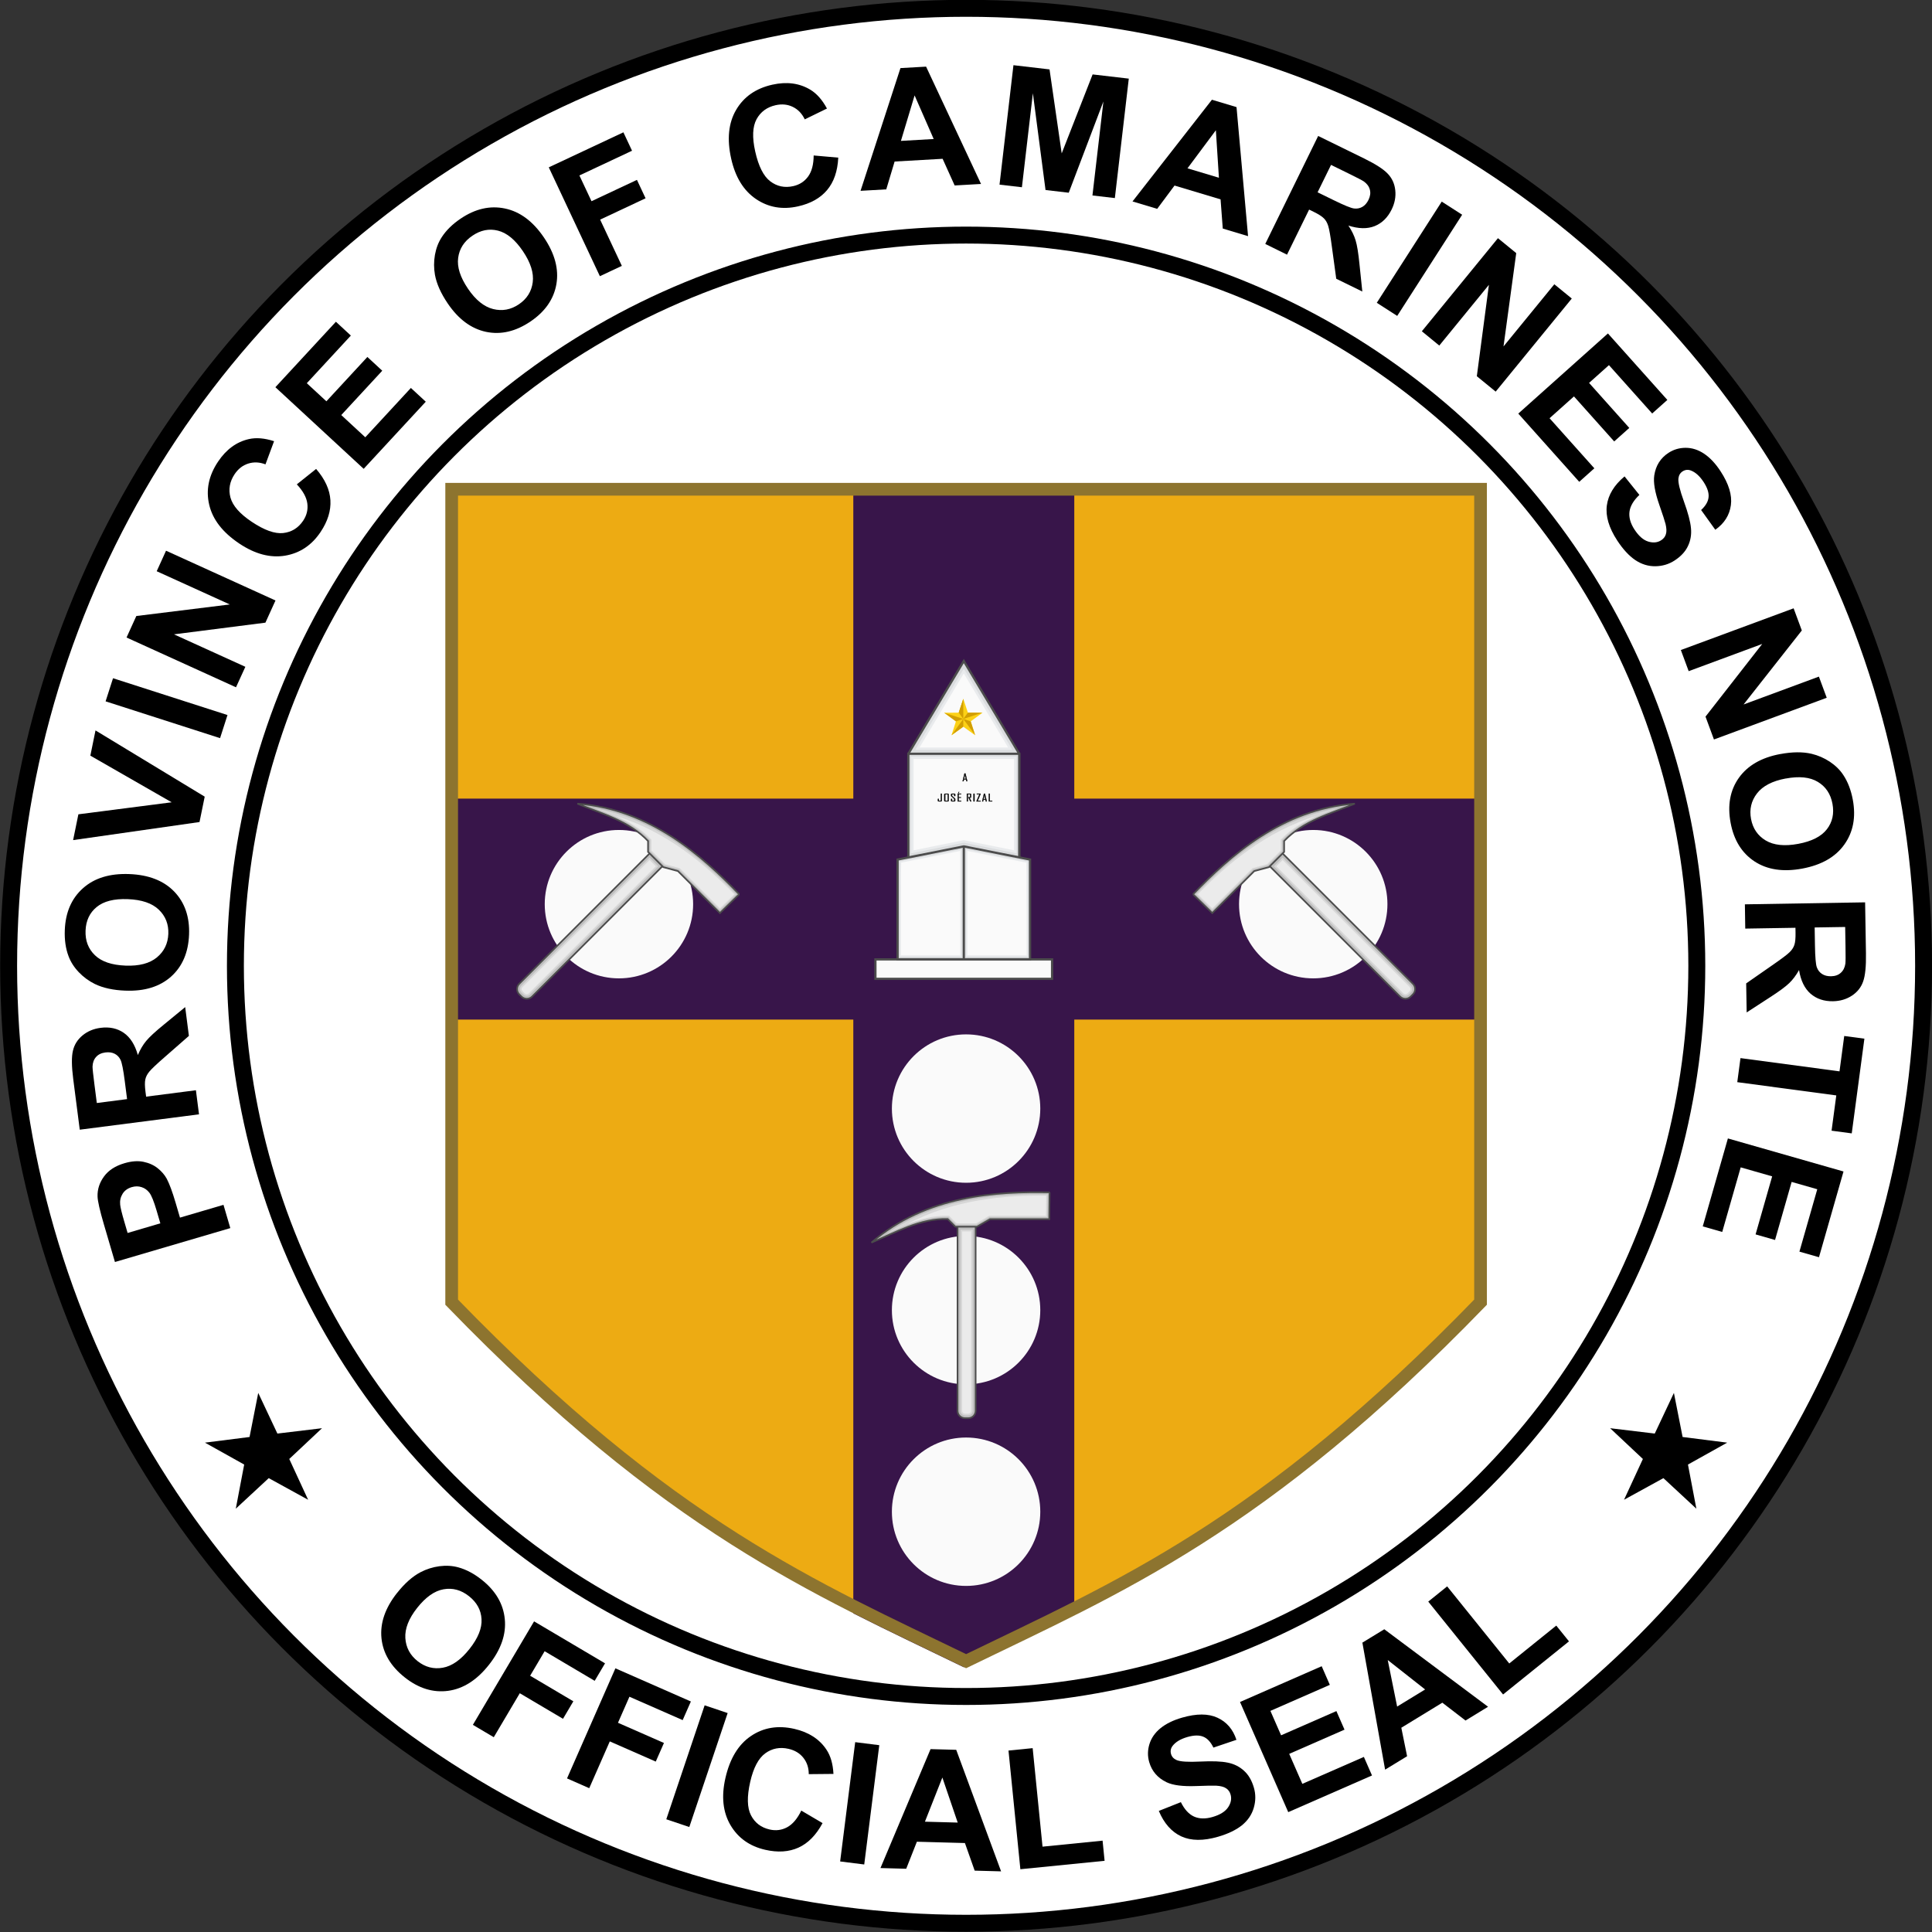
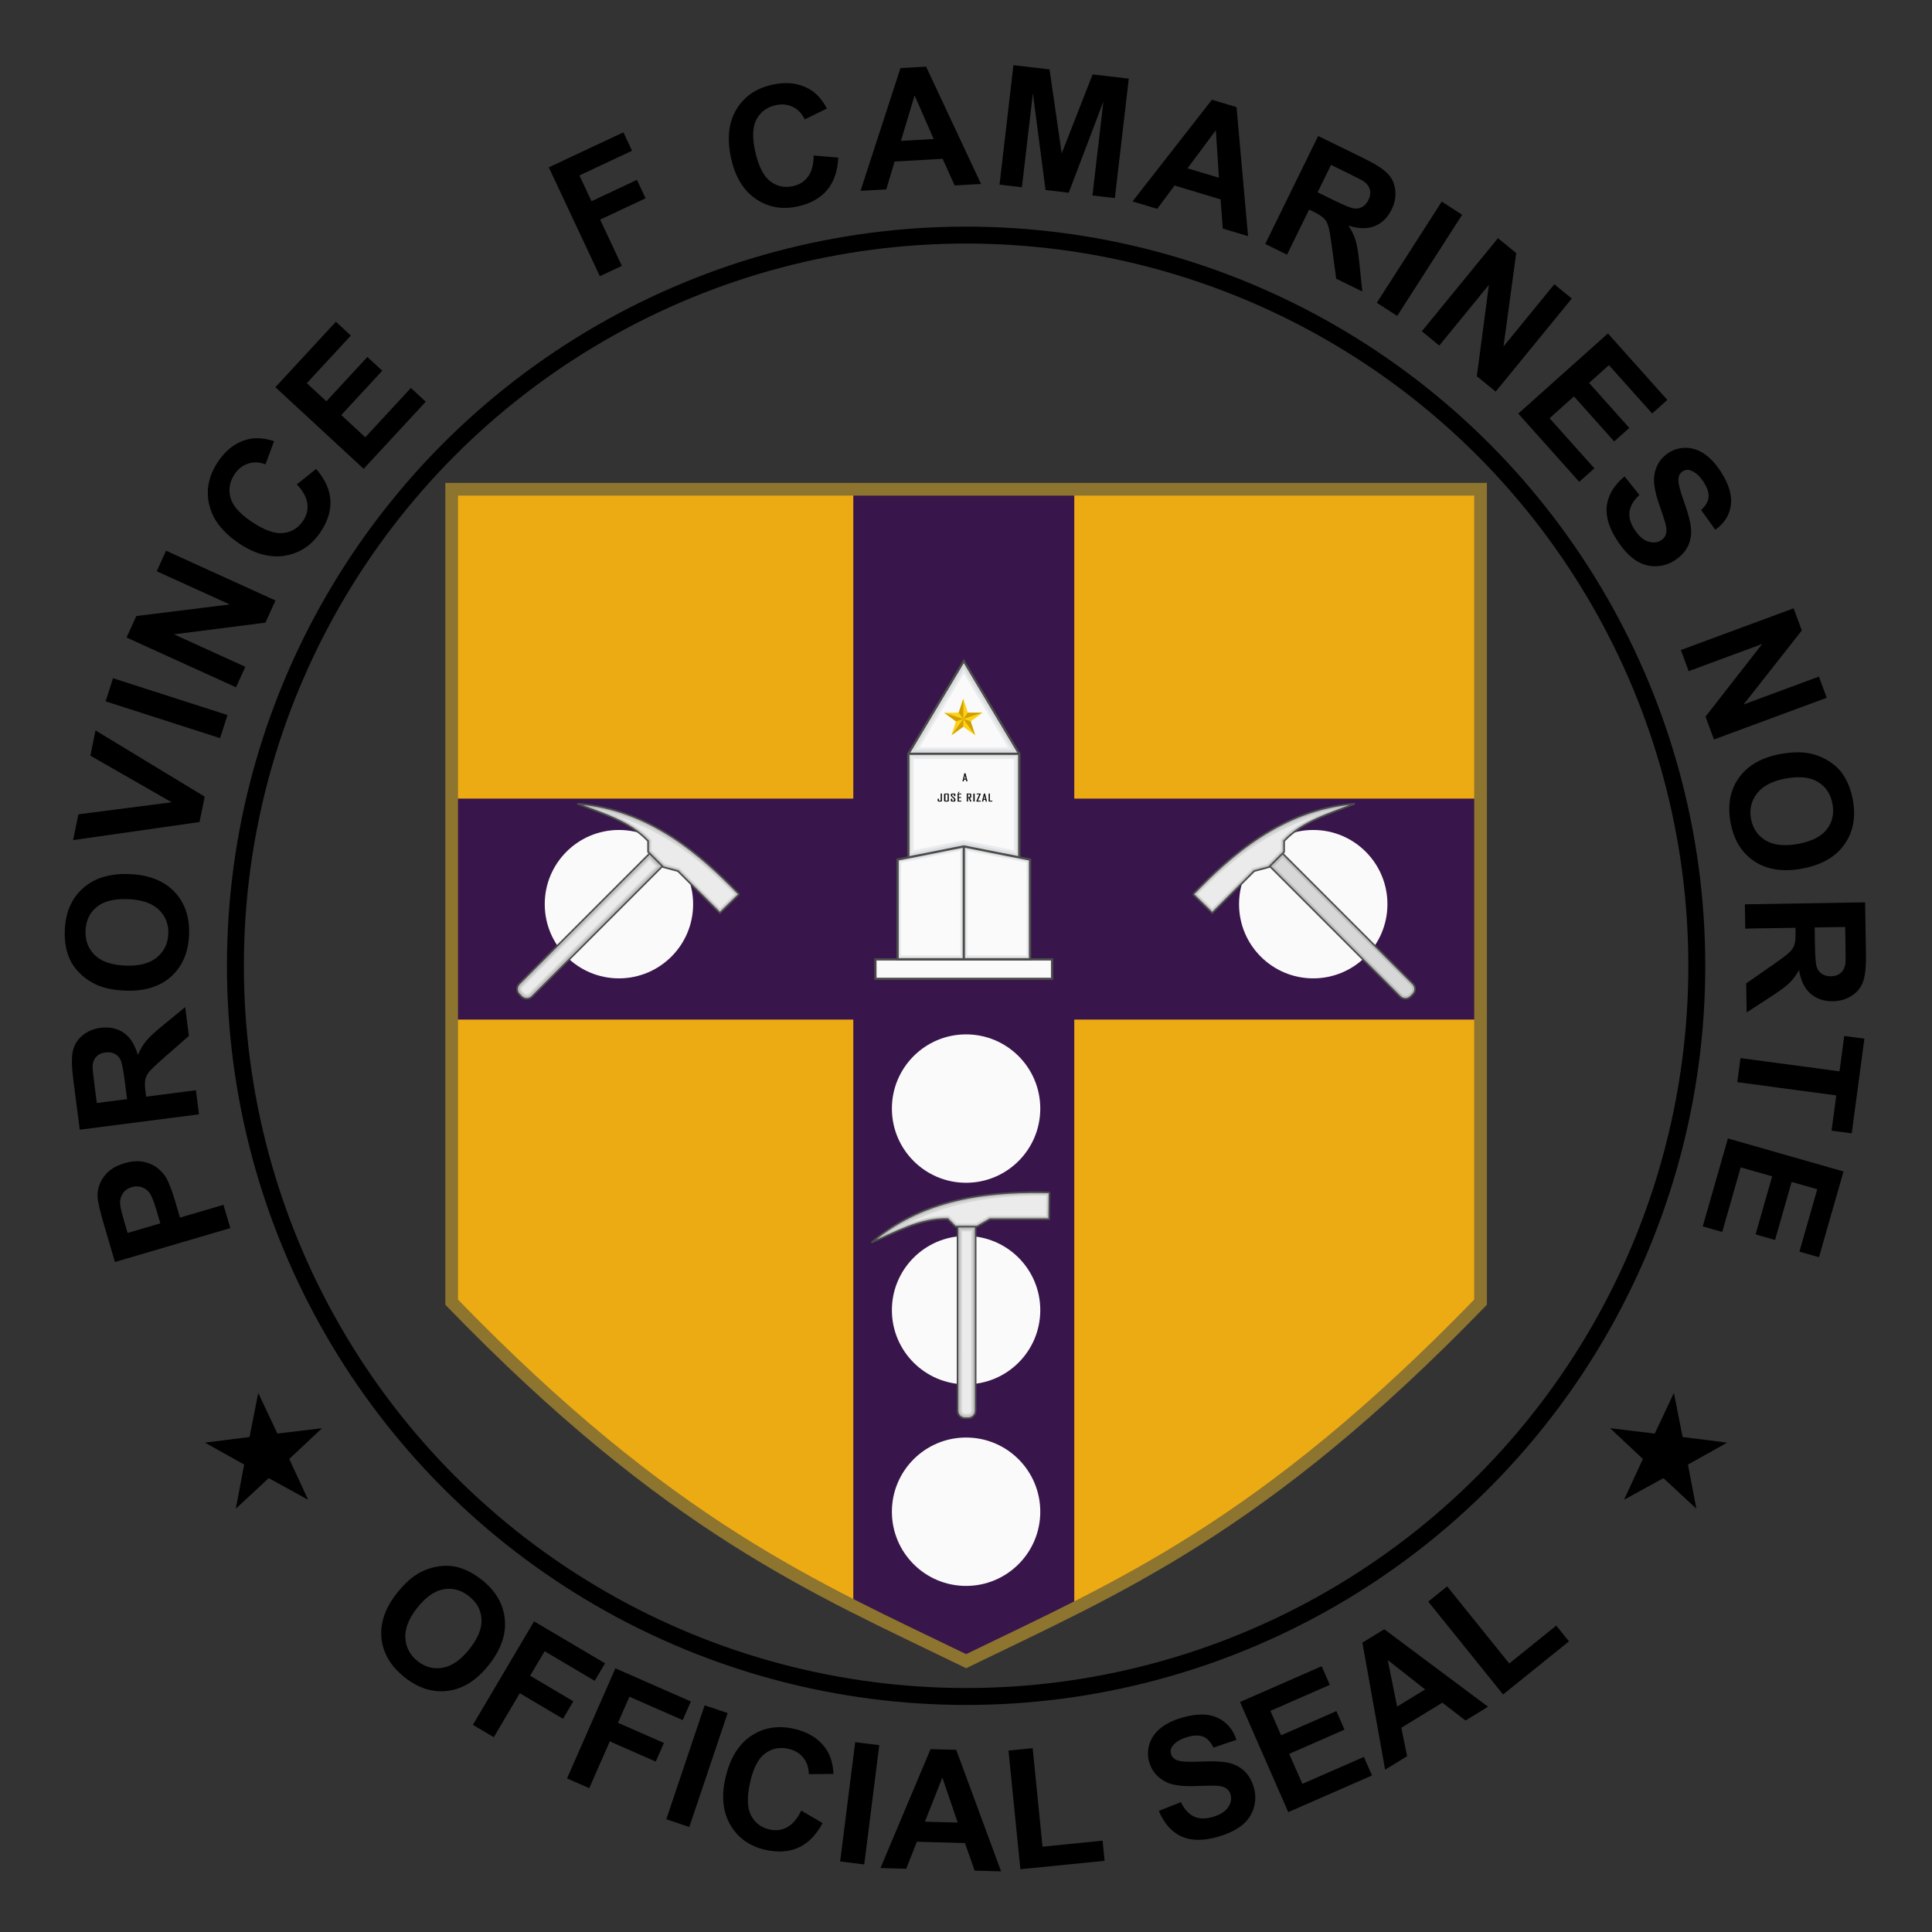
<svg xmlns="http://www.w3.org/2000/svg" xmlns:ns1="http://www.inkscape.org/namespaces/inkscape" xmlns:ns2="http://sodipodi.sourceforge.net/DTD/sodipodi-0.dtd" width="324mm" height="324mm" viewBox="0 0 324 324" version="1.1" id="svg8" ns1:version="0.92.2 (5c3e80d, 2017-08-06)" ns2:docname="CamNor Seal.svg">
  <rect x="0" y="0" width="324" height="324" fill="#333333" stroke="none" />
  <defs id="defs2">
    <circle r="37.174" cy="69.643" cx="150.553" id="circle5760-6" style="fill:none;fill-opacity:1;stroke:#000000;stroke-width:0.15;stroke-miterlimit:4;stroke-dasharray:none;stroke-opacity:1" transform="rotate(90)" />
  </defs>
  <ns2:namedview id="base" pagecolor="#ffffff" bordercolor="#666666" borderopacity="1.0" ns1:pageopacity="0.0" ns1:pageshadow="2" ns1:zoom="0.5" ns1:cx="732.83572" ns1:cy="415.04912" ns1:document-units="mm" ns1:current-layer="layer1" showgrid="false" showguides="true" ns1:guide-bbox="true" ns1:snap-global="false" fit-margin-top="0" fit-margin-left="0" fit-margin-right="0" fit-margin-bottom="0" ns1:window-width="1920" ns1:window-height="1017" ns1:window-x="-8" ns1:window-y="-8" ns1:window-maximized="1">
    <ns2:guide position="282.86,127.68" orientation="1,0" id="guide3719" ns1:locked="false" />
    <ns2:guide position="124.798,154.091" orientation="1,0" id="guide5482" ns1:locked="false" />
    <ns2:guide position="310.344,96.062" orientation="0,1" id="guide5570" ns1:locked="false" />
  </ns2:namedview>
  <g ns1:label="Layer 1" ns1:groupmode="layer" id="layer1" transform="translate(352.503,80.295)">
    <g id="g6113" transform="matrix(3.549,0,0,3.549,56.678,-452.643)">
-       <circle style="fill:#ffffff;fill-opacity:1;stroke:#000000;stroke-width:0.8;stroke-miterlimit:4;stroke-dasharray:none;stroke-opacity:1" id="circle5758" cx="-69.643" cy="150.553" r="45.244" />
      <circle r="34.528" cy="150.553" cx="-69.643" id="path5756" style="fill:none;fill-opacity:1;stroke:#000000;stroke-width:0.8;stroke-miterlimit:4;stroke-dasharray:none;stroke-opacity:1" />
      <g id="g5752">
        <path ns2:nodetypes="cccccc" ns1:connector-curvature="0" id="path3712" d="m -45.334,128.035 v 38.413 c -10.331,10.669 -17.178,13.497 -24.309,16.964 -7.131,-3.467 -13.977,-6.296 -24.309,-16.964 v -38.413 z" style="fill:#edab13;fill-opacity:1;stroke:none;stroke-width:0.41px;stroke-linecap:butt;stroke-linejoin:miter;stroke-opacity:1" />
        <path style="fill:#38154a;fill-opacity:1;stroke:none;stroke-width:1.548px;stroke-linecap:butt;stroke-linejoin:miter;stroke-opacity:1" d="m -282.918,483.912 v 54.404 h -72.176 v 39.402 h 72.176 v 105.883 c 6.639,3.366 13.139,6.419 19.699,9.609 6.562,-3.191 13.063,-6.244 19.703,-9.611 V 577.719 h 72.174 v -39.402 h -72.174 v -54.404 z" id="path3721" transform="scale(0.265)" ns1:connector-curvature="0" ns2:nodetypes="cccccccccccccc" />
        <g id="g5544" transform="matrix(0.284,0,0,0.284,-5.084,110.702)">
          <path style="fill:#fafafa;fill-opacity:1;stroke:#4c4c4c;stroke-width:0.372;stroke-miterlimit:4;stroke-dasharray:none;stroke-opacity:1" d="m -242.409,139.257 h 29.391 v 3.234 h -29.391 z" id="rect4590" ns1:connector-curvature="0" ns2:nodetypes="ccccc" />
          <g id="g4687">
            <path ns2:nodetypes="cccccc" ns1:connector-curvature="0" id="path4691" d="m -236.93,105.043 9.225,-15.429 9.225,15.429 v 29.854 h -18.451 z" style="fill:#dadcde;fill-opacity:1;stroke:#4c4c4c;stroke-width:0.372;stroke-miterlimit:4;stroke-dasharray:none;stroke-opacity:1" />
            <path style="fill:#dadcde;fill-opacity:1;stroke:#4c4c4c;stroke-width:0.372;stroke-miterlimit:4;stroke-dasharray:none;stroke-opacity:1" d="m -236.93,105.043 h 18.451 v 29.854 h -18.451 z" id="rect4645" ns1:connector-curvature="0" />
            <path ns2:nodetypes="cccccc" ns1:connector-curvature="0" style="color:#000000;font-style:normal;font-variant:normal;font-weight:normal;font-stretch:normal;font-size:medium;line-height:normal;font-family:sans-serif;font-variant-ligatures:normal;font-variant-position:normal;font-variant-caps:normal;font-variant-numeric:normal;font-variant-alternates:normal;font-feature-settings:normal;text-indent:0;text-align:start;text-decoration:none;text-decoration-line:none;text-decoration-style:solid;text-decoration-color:#000000;letter-spacing:normal;word-spacing:normal;text-transform:none;writing-mode:lr-tb;direction:ltr;text-orientation:mixed;dominant-baseline:auto;baseline-shift:baseline;text-anchor:start;white-space:normal;shape-padding:0;clip-rule:nonzero;display:inline;overflow:visible;visibility:visible;opacity:1;isolation:auto;mix-blend-mode:normal;color-interpolation:sRGB;color-interpolation-filters:linearRGB;solid-color:#000000;solid-opacity:1;vector-effect:none;fill:#e9ebed;fill-opacity:1;fill-rule:nonzero;stroke:none;stroke-width:0.9;stroke-linecap:butt;stroke-linejoin:miter;stroke-miterlimit:4;stroke-dasharray:none;stroke-dashoffset:0;stroke-opacity:1;color-rendering:auto;image-rendering:auto;shape-rendering:auto;text-rendering:auto;enable-background:accumulate" d="m -236.48,105.494 h 17.551 v 16.124 l -8.775,-1.787 -8.775,1.787 z" id="rect4647" />
            <path ns2:nodetypes="cccccc" ns1:connector-curvature="0" style="color:#000000;font-style:normal;font-variant:normal;font-weight:normal;font-stretch:normal;font-size:medium;line-height:normal;font-family:sans-serif;font-variant-ligatures:normal;font-variant-position:normal;font-variant-caps:normal;font-variant-numeric:normal;font-variant-alternates:normal;font-feature-settings:normal;text-indent:0;text-align:start;text-decoration:none;text-decoration-line:none;text-decoration-style:solid;text-decoration-color:#000000;letter-spacing:normal;word-spacing:normal;text-transform:none;writing-mode:lr-tb;direction:ltr;text-orientation:mixed;dominant-baseline:auto;baseline-shift:baseline;text-anchor:start;white-space:normal;shape-padding:0;clip-rule:nonzero;display:inline;overflow:visible;visibility:visible;opacity:1;isolation:auto;mix-blend-mode:normal;color-interpolation:sRGB;color-interpolation-filters:linearRGB;solid-color:#000000;solid-opacity:1;vector-effect:none;fill:#fafafa;fill-opacity:1;fill-rule:nonzero;stroke:none;stroke-width:0.82;stroke-linecap:butt;stroke-linejoin:miter;stroke-miterlimit:4;stroke-dasharray:none;stroke-dashoffset:0;stroke-opacity:1;color-rendering:auto;image-rendering:auto;shape-rendering:auto;text-rendering:auto;enable-background:accumulate" d="m -236.07,105.904 h 16.73 v 15.2 l -8.365,-1.685 -8.365,1.685 z" id="path4661" />
          </g>
          <g id="g4643">
            <g id="g4602" transform="translate(0,-3.071)">
              <path ns2:nodetypes="ccccccc" ns1:connector-curvature="0" id="path4592" d="M -238.721,125.718 V 142.313 h 11.02 11.02 v -16.595 l -11.02,-2.191 z" style="fill:#dadcde;fill-opacity:1;stroke:#4c4c4c;stroke-width:0.372;stroke-linecap:butt;stroke-linejoin:miter;stroke-miterlimit:4;stroke-dasharray:none;stroke-opacity:1" />
              <path ns1:connector-curvature="0" id="path4598" d="m -227.702,123.527 v 18.881" style="fill:none;stroke:#4c4c4c;stroke-width:0.372;stroke-linecap:butt;stroke-linejoin:miter;stroke-miterlimit:4;stroke-dasharray:none;stroke-opacity:1" />
            </g>
            <g id="g4626">
              <path id="path4604" d="m -228.09,120.915 v 8.938 8.979 h -5.142 -5.142 v -7.929 c 0,-2.222 0.006,-4.241 0.017,-5.705 0.005,-0.732 0.011,-1.325 0.018,-1.734 0.003,-0.205 0.007,-0.363 0.01,-0.47 6.5e-4,-0.019 0.001,-0.027 0.002,-0.043 0.004,-7.9e-4 0.006,-0.001 0.01,-0.002 0.077,-0.015 0.188,-0.036 0.327,-0.063 0.279,-0.054 0.674,-0.131 1.147,-0.224 0.946,-0.186 2.205,-0.435 3.471,-0.687 1.266,-0.251 2.54,-0.505 3.516,-0.701 0.488,-0.098 0.902,-0.181 1.204,-0.242 0.302,-0.061 0.48,-0.098 0.535,-0.111 z" style="color:#000000;font-style:normal;font-variant:normal;font-weight:normal;font-stretch:normal;font-size:medium;line-height:normal;font-family:sans-serif;font-variant-ligatures:normal;font-variant-position:normal;font-variant-caps:normal;font-variant-numeric:normal;font-variant-alternates:normal;font-feature-settings:normal;text-indent:0;text-align:start;text-decoration:none;text-decoration-line:none;text-decoration-style:solid;text-decoration-color:#000000;letter-spacing:normal;word-spacing:normal;text-transform:none;writing-mode:lr-tb;direction:ltr;text-orientation:mixed;dominant-baseline:auto;baseline-shift:baseline;text-anchor:start;white-space:normal;shape-padding:0;clip-rule:nonzero;display:inline;overflow:visible;visibility:visible;opacity:1;isolation:auto;mix-blend-mode:normal;color-interpolation:sRGB;color-interpolation-filters:linearRGB;solid-color:#000000;solid-opacity:1;vector-effect:none;fill:#e9ebed;fill-opacity:1;fill-rule:nonzero;stroke:none;stroke-width:0.3;stroke-linecap:butt;stroke-linejoin:miter;stroke-miterlimit:4;stroke-dasharray:none;stroke-dashoffset:0;stroke-opacity:1;color-rendering:auto;image-rendering:auto;shape-rendering:auto;text-rendering:auto;enable-background:accumulate" ns1:connector-curvature="0" />
              <path ns1:connector-curvature="0" id="path4616" d="m -228.299,121.204 v 8.65 8.724 h -4.933 -4.931 v -7.687 c 0,-2.195 0.005,-4.19 0.015,-5.636 0.005,-0.723 0.011,-1.31 0.017,-1.714 0.002,-0.169 0.005,-0.285 0.008,-0.386 0.066,-0.013 0.125,-0.022 0.218,-0.041 0.276,-0.054 0.665,-0.13 1.133,-0.222 0.935,-0.184 2.181,-0.431 3.432,-0.679 1.251,-0.248 2.509,-0.5 3.474,-0.693 0.482,-0.097 0.89,-0.177 1.189,-0.237 0.211,-0.043 0.287,-0.06 0.378,-0.079 z" style="color:#000000;font-style:normal;font-variant:normal;font-weight:normal;font-stretch:normal;font-size:medium;line-height:normal;font-family:sans-serif;font-variant-ligatures:normal;font-variant-position:normal;font-variant-caps:normal;font-variant-numeric:normal;font-variant-alternates:normal;font-feature-settings:normal;text-indent:0;text-align:start;text-decoration:none;text-decoration-line:none;text-decoration-style:solid;text-decoration-color:#000000;letter-spacing:normal;word-spacing:normal;text-transform:none;writing-mode:lr-tb;direction:ltr;text-orientation:mixed;dominant-baseline:auto;baseline-shift:baseline;text-anchor:start;white-space:normal;shape-padding:0;clip-rule:nonzero;display:inline;overflow:visible;visibility:visible;opacity:1;isolation:auto;mix-blend-mode:normal;color-interpolation:sRGB;color-interpolation-filters:linearRGB;solid-color:#000000;solid-opacity:1;vector-effect:none;fill:#fafafa;fill-opacity:1;fill-rule:nonzero;stroke:none;stroke-width:0.296;stroke-linecap:butt;stroke-linejoin:miter;stroke-miterlimit:4;stroke-dasharray:none;stroke-dashoffset:0;stroke-opacity:1;color-rendering:auto;image-rendering:auto;shape-rendering:auto;text-rendering:auto;enable-background:accumulate" />
            </g>
            <g id="g4632" transform="matrix(-1,0,0,1,-455.422,0)">
              <path style="color:#000000;font-style:normal;font-variant:normal;font-weight:normal;font-stretch:normal;font-size:medium;line-height:normal;font-family:sans-serif;font-variant-ligatures:normal;font-variant-position:normal;font-variant-caps:normal;font-variant-numeric:normal;font-variant-alternates:normal;font-feature-settings:normal;text-indent:0;text-align:start;text-decoration:none;text-decoration-line:none;text-decoration-style:solid;text-decoration-color:#000000;letter-spacing:normal;word-spacing:normal;text-transform:none;writing-mode:lr-tb;direction:ltr;text-orientation:mixed;dominant-baseline:auto;baseline-shift:baseline;text-anchor:start;white-space:normal;shape-padding:0;clip-rule:nonzero;display:inline;overflow:visible;visibility:visible;opacity:1;isolation:auto;mix-blend-mode:normal;color-interpolation:sRGB;color-interpolation-filters:linearRGB;solid-color:#000000;solid-opacity:1;vector-effect:none;fill:#e9ebed;fill-opacity:1;fill-rule:nonzero;stroke:none;stroke-width:0.3;stroke-linecap:butt;stroke-linejoin:miter;stroke-miterlimit:4;stroke-dasharray:none;stroke-dashoffset:0;stroke-opacity:1;color-rendering:auto;image-rendering:auto;shape-rendering:auto;text-rendering:auto;enable-background:accumulate" d="m -228.09,120.915 v 8.938 8.979 h -5.142 -5.142 v -7.929 c 0,-2.222 0.006,-4.241 0.017,-5.705 0.005,-0.732 0.011,-1.325 0.018,-1.734 0.003,-0.205 0.007,-0.363 0.01,-0.47 6.5e-4,-0.019 0.001,-0.027 0.002,-0.043 0.004,-7.9e-4 0.006,-0.001 0.01,-0.002 0.077,-0.015 0.188,-0.036 0.327,-0.063 0.279,-0.054 0.674,-0.131 1.147,-0.224 0.946,-0.186 2.205,-0.435 3.471,-0.687 1.266,-0.251 2.54,-0.505 3.516,-0.701 0.488,-0.098 0.902,-0.181 1.204,-0.242 0.302,-0.061 0.48,-0.098 0.535,-0.111 z" id="path4628" ns1:connector-curvature="0" />
              <path style="color:#000000;font-style:normal;font-variant:normal;font-weight:normal;font-stretch:normal;font-size:medium;line-height:normal;font-family:sans-serif;font-variant-ligatures:normal;font-variant-position:normal;font-variant-caps:normal;font-variant-numeric:normal;font-variant-alternates:normal;font-feature-settings:normal;text-indent:0;text-align:start;text-decoration:none;text-decoration-line:none;text-decoration-style:solid;text-decoration-color:#000000;letter-spacing:normal;word-spacing:normal;text-transform:none;writing-mode:lr-tb;direction:ltr;text-orientation:mixed;dominant-baseline:auto;baseline-shift:baseline;text-anchor:start;white-space:normal;shape-padding:0;clip-rule:nonzero;display:inline;overflow:visible;visibility:visible;opacity:1;isolation:auto;mix-blend-mode:normal;color-interpolation:sRGB;color-interpolation-filters:linearRGB;solid-color:#000000;solid-opacity:1;vector-effect:none;fill:#fafafa;fill-opacity:1;fill-rule:nonzero;stroke:none;stroke-width:0.296;stroke-linecap:butt;stroke-linejoin:miter;stroke-miterlimit:4;stroke-dasharray:none;stroke-dashoffset:0;stroke-opacity:1;color-rendering:auto;image-rendering:auto;shape-rendering:auto;text-rendering:auto;enable-background:accumulate" d="m -228.299,121.204 v 8.65 8.724 h -4.933 -4.931 v -7.687 c 0,-2.195 0.005,-4.19 0.015,-5.636 0.005,-0.723 0.011,-1.31 0.017,-1.714 0.002,-0.169 0.005,-0.285 0.008,-0.386 0.066,-0.013 0.125,-0.022 0.218,-0.041 0.276,-0.054 0.665,-0.13 1.133,-0.222 0.935,-0.184 2.181,-0.431 3.432,-0.679 1.251,-0.248 2.509,-0.5 3.474,-0.693 0.482,-0.097 0.89,-0.177 1.189,-0.237 0.211,-0.043 0.287,-0.06 0.378,-0.079 z" id="path4630" ns1:connector-curvature="0" />
            </g>
          </g>
          <path id="path4695" d="m -227.702,90.889 c 0.175,0.29 0.383,0.635 0.661,1.099 0.643,1.071 1.527,2.548 2.498,4.172 1.942,3.25 3.938,6.588 4.434,7.418 l 0.495,0.828 h -8.09 -8.091 c 0.558,-0.939 2.348,-3.933 4.31,-7.209 1.061,-1.772 2.102,-3.508 2.877,-4.801 0.376,-0.626 0.681,-1.135 0.905,-1.507 z" style="color:#000000;font-style:normal;font-variant:normal;font-weight:normal;font-stretch:normal;font-size:medium;line-height:normal;font-family:sans-serif;font-variant-ligatures:normal;font-variant-position:normal;font-variant-caps:normal;font-variant-numeric:normal;font-variant-alternates:normal;font-feature-settings:normal;text-indent:0;text-align:start;text-decoration:none;text-decoration-line:none;text-decoration-style:solid;text-decoration-color:#000000;letter-spacing:normal;word-spacing:normal;text-transform:none;writing-mode:lr-tb;direction:ltr;text-orientation:mixed;dominant-baseline:auto;baseline-shift:baseline;text-anchor:start;white-space:normal;shape-padding:0;clip-rule:nonzero;display:inline;overflow:visible;visibility:visible;opacity:1;isolation:auto;mix-blend-mode:normal;color-interpolation:sRGB;color-interpolation-filters:linearRGB;solid-color:#000000;solid-opacity:1;vector-effect:none;fill:#e9ebed;fill-opacity:1;fill-rule:nonzero;stroke:none;stroke-width:0.9;stroke-linecap:butt;stroke-linejoin:miter;stroke-miterlimit:4;stroke-dasharray:none;stroke-dashoffset:0;stroke-opacity:1;color-rendering:auto;image-rendering:auto;shape-rendering:auto;text-rendering:auto;enable-background:accumulate" ns1:connector-curvature="0" />
          <path id="path4703" d="m -227.703,91.684 c 0.103,0.172 0.18,0.298 0.311,0.516 0.642,1.07 1.527,2.547 2.498,4.172 1.942,3.25 3.937,6.586 4.434,7.416 l 0.125,0.209 h -7.367 -7.367 c 0.695,-1.167 2.144,-3.594 3.938,-6.588 1.061,-1.772 2.101,-3.51 2.877,-4.803 0.23,-0.383 0.378,-0.631 0.553,-0.922 z" style="color:#000000;font-style:normal;font-variant:normal;font-weight:normal;font-stretch:normal;font-size:medium;line-height:normal;font-family:sans-serif;font-variant-ligatures:normal;font-variant-position:normal;font-variant-caps:normal;font-variant-numeric:normal;font-variant-alternates:normal;font-feature-settings:normal;text-indent:0;text-align:start;text-decoration:none;text-decoration-line:none;text-decoration-style:solid;text-decoration-color:#000000;letter-spacing:normal;word-spacing:normal;text-transform:none;writing-mode:lr-tb;direction:ltr;text-orientation:mixed;dominant-baseline:auto;baseline-shift:baseline;text-anchor:start;white-space:normal;shape-padding:0;clip-rule:nonzero;display:inline;overflow:visible;visibility:visible;opacity:1;isolation:auto;mix-blend-mode:normal;color-interpolation:sRGB;color-interpolation-filters:linearRGB;solid-color:#000000;solid-opacity:1;vector-effect:none;fill:#fafafa;fill-opacity:1;fill-rule:nonzero;stroke:none;stroke-width:0.82;stroke-linecap:butt;stroke-linejoin:miter;stroke-miterlimit:4;stroke-dasharray:none;stroke-dashoffset:0;stroke-opacity:1;color-rendering:auto;image-rendering:auto;shape-rendering:auto;text-rendering:auto;enable-background:accumulate" ns1:connector-curvature="0" />
          <g transform="matrix(0.006,0,0,0.006,-215.252,89.132)" id="g32395-0-6-0">
            <path style="fill:#d19e03;fill-opacity:1;fill-rule:evenodd;stroke:none;stroke-width:1px;stroke-linecap:butt;stroke-linejoin:miter;stroke-opacity:1" d="m -2089.501,1686.738 v -554.953 l -126.392,380.577 z" id="path32397-7-6-0" ns1:connector-curvature="0" />
            <g id="g32399-7-6-3">
              <path ns1:transform-center-x="-96.760227" transform="rotate(23.917,-2185.595,1816.592)" ns1:transform-center-y="-183.22171" d="m -1664.479,1938.541 -397.406,-83.066 -204.187,350.912 -43.805,-403.624 -396.834,-85.755 370.333,-166.388 -41.07,-403.912 272.683,300.791 371.451,-163.876 -201.805,352.287 z" ns1:randomized="0" ns1:rounded="0" ns1:flatsided="false" ns2:arg2="1.1519173" ns2:arg1="0.52359878" ns2:r2="215.66734" ns2:r1="560.17493" ns2:cy="1658.4537" ns2:cx="-2149.6045" ns2:sides="5" id="path32401-4-2-2" style="fill:#fcd116;fill-opacity:1;stroke:none;stroke-width:11.827;stroke-miterlimit:4;stroke-dasharray:none;stroke-opacity:1" ns2:type="star" />
              <path style="fill:#d19e03;fill-opacity:1;fill-rule:evenodd;stroke:none;stroke-width:1px;stroke-linecap:butt;stroke-linejoin:miter;stroke-opacity:1" d="m -2089.501,1686.738 v -554.953 l -126.392,380.577 z" id="path32403-0-3-7" ns1:connector-curvature="0" />
            </g>
            <path style="fill:#d19e03;fill-opacity:1;fill-rule:evenodd;stroke:none;stroke-width:1px;stroke-linecap:butt;stroke-linejoin:miter;stroke-opacity:1" d="m -2089.699,1686.522 527.345,-172.857 -401.013,-1.563 z" id="path32405-1-8-1" ns1:connector-curvature="0" />
            <path ns1:connector-curvature="0" id="path32407-6-5-7" d="m -2089.485,1686.104 327.14,448.276 -122.251,-381.927 z" style="fill:#d19e03;fill-opacity:1;fill-rule:evenodd;stroke:none;stroke-width:1px;stroke-linecap:butt;stroke-linejoin:miter;stroke-opacity:1" />
            <path ns1:connector-curvature="0" id="path32409-3-7-2" d="m -2088.81,1686.29 -527.95,-171.002 323.112,237.512 z" style="fill:#d19e03;fill-opacity:1;fill-rule:evenodd;stroke:none;stroke-width:1px;stroke-linecap:butt;stroke-linejoin:miter;stroke-opacity:1" />
            <path style="fill:#d19e03;fill-opacity:1;fill-rule:evenodd;stroke:none;stroke-width:1px;stroke-linecap:butt;stroke-linejoin:miter;stroke-opacity:1" d="m -2089.244,1685.542 -325.645,449.364 325.666,-233.999 z" id="path32411-5-1-5" ns1:connector-curvature="0" />
          </g>
          <g aria-label="A JOSE RIZAL" transform="matrix(0.141,0,0,0.105,-97.085,66.93)" style="font-style:normal;font-variant:normal;font-weight:normal;font-stretch:normal;font-size:16px;line-height:1.25;font-family:'Agency FB';-inkscape-font-specification:'Agency FB';text-align:center;letter-spacing:0px;word-spacing:0px;text-anchor:middle;fill:#000000;fill-opacity:1;stroke:none;stroke-width:0.378;stroke-miterlimit:4;stroke-dasharray:none" id="flowRoot5484">
            <path d="m -922.297,406.467 h -1.078 l -0.43,-2.719 h -2.43 l -0.43,2.719 h -1.047 v -0.031 l 2.18,-12.227 h 1.07 z m -1.648,-3.68 -1.07,-6.625 -1.078,6.625 z" style="line-height:2;letter-spacing:1px;stroke:#000000;stroke-width:0.378;stroke-miterlimit:4;stroke-dasharray:none;stroke-opacity:1" id="path5546" ns1:connector-curvature="0" />
            <path d="m -952.344,437.6 q 0,0.383 -0.242,0.625 -0.242,0.242 -0.625,0.242 h -2.844 q -0.383,0 -0.625,-0.242 -0.242,-0.242 -0.242,-0.625 v -3.102 h 1.086 v 3.008 h 2.406 v -11.266 h 1.086 z" style="line-height:2;letter-spacing:1px;stroke:#000000;stroke-width:0.378;stroke-miterlimit:4;stroke-dasharray:none;stroke-opacity:1" id="path5548" ns1:connector-curvature="0" />
            <path d="m -944.234,437.6 q 0,0.383 -0.25,0.625 -0.242,0.242 -0.625,0.242 h -3.422 q -0.383,0 -0.625,-0.242 -0.242,-0.242 -0.242,-0.625 v -10.492 q 0,-0.383 0.242,-0.625 0.242,-0.242 0.625,-0.242 h 3.422 q 0.383,0 0.625,0.242 0.25,0.242 0.25,0.625 z m -1.086,-0.094 v -10.305 h -2.992 v 10.305 z" style="line-height:2;letter-spacing:1px;stroke:#000000;stroke-width:0.378;stroke-miterlimit:4;stroke-dasharray:none;stroke-opacity:1" id="path5550" ns1:connector-curvature="0" />
            <path d="m -936.508,437.6 q 0,0.383 -0.242,0.625 -0.234,0.242 -0.617,0.242 h -3.078 q -0.383,0 -0.633,-0.242 -0.242,-0.242 -0.242,-0.625 v -3.102 h 1.086 v 3.008 h 2.641 v -2.914 l -3.375,-4.078 q -0.352,-0.422 -0.352,-0.93 v -2.477 q 0,-0.383 0.242,-0.625 0.25,-0.242 0.633,-0.242 h 3.078 q 0.383,0 0.617,0.242 0.242,0.242 0.242,0.625 v 2.844 h -1.086 v -2.75 h -2.641 v 2.578 l 3.391,4.078 q 0.336,0.406 0.336,0.914 z" style="line-height:2;letter-spacing:1px;stroke:#000000;stroke-width:0.378;stroke-miterlimit:4;stroke-dasharray:none;stroke-opacity:1" id="path5552" ns1:connector-curvature="0" />
            <path d="m -929.57,438.467 h -4.016 v -12.227 h 3.969 v 0.961 H -932.5 v 4.562 h 2.625 v 0.977 h -2.625 v 4.766 h 2.93 z" style="line-height:2;letter-spacing:1px;stroke:#000000;stroke-width:0.378;stroke-miterlimit:4;stroke-dasharray:none;stroke-opacity:1" id="path5554" ns1:connector-curvature="0" />
            <path d="m -917.539,438.467 h -1.141 l -2.273,-6.547 0.148,-0.219 h 1.938 v -4.5 h -2.789 v 11.266 h -1.086 v -12.227 h 4.094 q 0.383,0 0.625,0.242 0.242,0.242 0.242,0.625 v 4.641 q 0,0.883 -1.188,0.883 -0.117,0 -0.344,-0.008 -0.227,-0.016 -0.328,-0.016 1.055,2.922 2.102,5.859 z" style="line-height:2;letter-spacing:1px;stroke:#000000;stroke-width:0.378;stroke-miterlimit:4;stroke-dasharray:none;stroke-opacity:1" id="path5556" ns1:connector-curvature="0" />
            <path d="m -913.75,438.467 h -1.086 v -12.227 h 1.086 z" style="line-height:2;letter-spacing:1px;stroke:#000000;stroke-width:0.378;stroke-miterlimit:4;stroke-dasharray:none;stroke-opacity:1" id="path5558" ns1:connector-curvature="0" />
            <path d="m -906.617,438.467 h -4.688 q 0,-0.578 0,-0.578 l 3.438,-10.688 h -3.102 v -0.961 h 4.352 q 0,0.562 0,0.562 l -3.438,10.703 h 3.438 z" style="line-height:2;letter-spacing:1px;stroke:#000000;stroke-width:0.378;stroke-miterlimit:4;stroke-dasharray:none;stroke-opacity:1" id="path5560" ns1:connector-curvature="0" />
            <path d="m -899.281,438.467 h -1.078 l -0.43,-2.719 h -2.43 l -0.43,2.719 h -1.047 v -0.031 l 2.18,-12.227 h 1.07 z m -1.648,-3.68 -1.07,-6.625 -1.078,6.625 z" style="line-height:2;letter-spacing:1px;stroke:#000000;stroke-width:0.378;stroke-miterlimit:4;stroke-dasharray:none;stroke-opacity:1" id="path5562" ns1:connector-curvature="0" />
            <path d="m -892.898,438.467 h -3.906 v -12.227 h 1.086 v 11.266 h 2.82 z" style="line-height:2;letter-spacing:1px;stroke:#000000;stroke-width:0.378;stroke-miterlimit:4;stroke-dasharray:none;stroke-opacity:1" id="path5564" ns1:connector-curvature="0" />
          </g>
          <path ns1:connector-curvature="0" id="path5494" d="m -228.601,111.384 h 0.173 l -0.195,0.337 h -0.056 z" style="fill:#000000;fill-opacity:1;stroke:none;stroke-width:0.07px;stroke-linecap:butt;stroke-linejoin:miter;stroke-opacity:1" />
        </g>
        <circle style="fill:#fafafa;fill-opacity:1;stroke:none;stroke-width:0.1;stroke-miterlimit:4;stroke-dasharray:none;stroke-opacity:1" id="path5568" cx="-86.048" cy="147.641" r="3.506" />
        <circle r="3.506" cy="147.641" cx="-53.24" id="circle5572" style="fill:#fafafa;fill-opacity:1;stroke:none;stroke-width:0.1;stroke-miterlimit:4;stroke-dasharray:none;stroke-opacity:1" />
        <circle r="3.506" cy="157.3" cx="-69.644" id="circle5572-9" style="fill:#fafafa;fill-opacity:1;stroke:none;stroke-width:0.1;stroke-miterlimit:4;stroke-dasharray:none;stroke-opacity:1" />
        <circle style="fill:#fafafa;fill-opacity:1;stroke:none;stroke-width:0.1;stroke-miterlimit:4;stroke-dasharray:none;stroke-opacity:1" id="circle5589" cx="-69.644" cy="166.825" r="3.506" />
        <circle r="3.506" cy="176.35" cx="-69.644" id="circle5591" style="fill:#fafafa;fill-opacity:1;stroke:none;stroke-width:0.1;stroke-miterlimit:4;stroke-dasharray:none;stroke-opacity:1" />
        <g id="g4588-5" transform="matrix(0.312,0,0,0.312,-21.579,119.333)">
          <g id="g4553-3">
            <path style="fill:#bebebe;fill-opacity:1;stroke:#4c4c4c;stroke-width:0.25;stroke-miterlimit:4;stroke-dasharray:none;stroke-opacity:1" d="m -152.608,138.515 v 28.934 c 0,0.628 -0.506,1.134 -1.134,1.134 h -0.472 c -0.628,0 -1.134,-0.506 -1.134,-1.134 v -28.934 z" id="rect4529-8" ns1:connector-curvature="0" ns2:nodetypes="csssscc" />
            <path style="color:#000000;font-style:normal;font-variant:normal;font-weight:normal;font-stretch:normal;font-size:medium;line-height:normal;font-family:sans-serif;font-variant-ligatures:normal;font-variant-position:normal;font-variant-caps:normal;font-variant-numeric:normal;font-variant-alternates:normal;font-feature-settings:normal;text-indent:0;text-align:start;text-decoration:none;text-decoration-line:none;text-decoration-style:solid;text-decoration-color:#000000;letter-spacing:normal;word-spacing:normal;text-transform:none;writing-mode:lr-tb;direction:ltr;text-orientation:mixed;dominant-baseline:auto;baseline-shift:baseline;text-anchor:start;white-space:normal;shape-padding:0;clip-rule:nonzero;display:inline;overflow:visible;visibility:visible;opacity:1;isolation:auto;mix-blend-mode:normal;color-interpolation:sRGB;color-interpolation-filters:linearRGB;solid-color:#000000;solid-opacity:1;vector-effect:none;fill:#d7d7d7;fill-opacity:1;fill-rule:nonzero;stroke:none;stroke-width:0.525;stroke-linecap:butt;stroke-linejoin:miter;stroke-miterlimit:4;stroke-dasharray:none;stroke-dashoffset:0;stroke-opacity:1;color-rendering:auto;image-rendering:auto;shape-rendering:auto;text-rendering:auto;enable-background:accumulate" d="m -154.915,140.027 h 1.873 v 27.408 c 0,0.409 -0.321,0.73 -0.73,0.73 h -0.414 c -0.409,0 -0.73,-0.321 -0.73,-0.73 z" id="path4534-1" ns1:connector-curvature="0" ns2:nodetypes="ccssssc" />
            <path style="color:#000000;font-style:normal;font-variant:normal;font-weight:normal;font-stretch:normal;font-size:medium;line-height:normal;font-family:sans-serif;font-variant-ligatures:normal;font-variant-position:normal;font-variant-caps:normal;font-variant-numeric:normal;font-variant-alternates:normal;font-feature-settings:normal;text-indent:0;text-align:start;text-decoration:none;text-decoration-line:none;text-decoration-style:solid;text-decoration-color:#000000;letter-spacing:normal;word-spacing:normal;text-transform:none;writing-mode:lr-tb;direction:ltr;text-orientation:mixed;dominant-baseline:auto;baseline-shift:baseline;text-anchor:start;white-space:normal;shape-padding:0;clip-rule:nonzero;display:inline;overflow:visible;visibility:visible;opacity:1;isolation:auto;mix-blend-mode:normal;color-interpolation:sRGB;color-interpolation-filters:linearRGB;solid-color:#000000;solid-opacity:1;vector-effect:none;fill:#ebebeb;fill-opacity:1;fill-rule:nonzero;stroke:none;stroke-width:0.525;stroke-linecap:butt;stroke-linejoin:miter;stroke-miterlimit:4;stroke-dasharray:none;stroke-dashoffset:0;stroke-opacity:1;color-rendering:auto;image-rendering:auto;shape-rendering:auto;text-rendering:auto;enable-background:accumulate" d="m -154.652,140.289 h 1.348 v 27.146 c 0,0.271 -0.195,0.467 -0.467,0.467 h -0.414 c -0.271,0 -0.467,-0.195 -0.467,-0.467 z" id="path4542-1" ns1:connector-curvature="0" />
          </g>
          <path ns2:nodetypes="cccccccc" ns1:connector-curvature="0" id="path4557-3" d="m -141.41,134.376 -0.047,4.063 h -8.977 l -1.979,1.143 h -3.265 l -1.162,-1.162 c -4.195,-0.109 -7.766,1.982 -11.547,3.563 8.346,-7.217 19.087,-7.761 26.978,-7.607 z" style="fill:#bebebe;fill-opacity:1;stroke:#4c4c4c;stroke-width:0.25;stroke-linecap:butt;stroke-linejoin:miter;stroke-miterlimit:4;stroke-dasharray:none;stroke-opacity:1" />
          <path id="path4559-4" d="m -141.715,134.682 -0.039,3.457 h -8.762 l -1.979,1.143 h -3.061 l -1.158,-1.158 -0.121,-0.004 c -3.403,-0.089 -6.367,1.244 -9.322,2.574 7.818,-5.567 17.23,-6.136 24.441,-6.012 z" style="color:#000000;font-style:normal;font-variant:normal;font-weight:normal;font-stretch:normal;font-size:medium;line-height:normal;font-family:sans-serif;font-variant-ligatures:normal;font-variant-position:normal;font-variant-caps:normal;font-variant-numeric:normal;font-variant-alternates:normal;font-feature-settings:normal;text-indent:0;text-align:start;text-decoration:none;text-decoration-line:none;text-decoration-style:solid;text-decoration-color:#000000;letter-spacing:normal;word-spacing:normal;text-transform:none;writing-mode:lr-tb;direction:ltr;text-orientation:mixed;dominant-baseline:auto;baseline-shift:baseline;text-anchor:start;white-space:normal;shape-padding:0;clip-rule:nonzero;display:inline;overflow:visible;visibility:visible;opacity:1;isolation:auto;mix-blend-mode:normal;color-interpolation:sRGB;color-interpolation-filters:linearRGB;solid-color:#000000;solid-opacity:1;vector-effect:none;fill:#d7d7d7;fill-opacity:1;fill-rule:nonzero;stroke:none;stroke-width:0.6;stroke-linecap:butt;stroke-linejoin:miter;stroke-miterlimit:4;stroke-dasharray:none;stroke-dashoffset:0;stroke-opacity:1;color-rendering:auto;image-rendering:auto;shape-rendering:auto;text-rendering:auto;enable-background:accumulate" ns1:connector-curvature="0" />
          <path id="path4567-9" d="m -141.916,134.885 -0.035,3.055 h -8.617 l -1.979,1.143 h -2.926 l -1.154,-1.156 -0.201,-0.006 c -2.189,-0.057 -4.17,0.521 -6.096,1.248 6.998,-3.73 14.765,-4.379 21.008,-4.283 z" style="color:#000000;font-style:normal;font-variant:normal;font-weight:normal;font-stretch:normal;font-size:medium;line-height:normal;font-family:sans-serif;font-variant-ligatures:normal;font-variant-position:normal;font-variant-caps:normal;font-variant-numeric:normal;font-variant-alternates:normal;font-feature-settings:normal;text-indent:0;text-align:start;text-decoration:none;text-decoration-line:none;text-decoration-style:solid;text-decoration-color:#000000;letter-spacing:normal;word-spacing:normal;text-transform:none;writing-mode:lr-tb;direction:ltr;text-orientation:mixed;dominant-baseline:auto;baseline-shift:baseline;text-anchor:start;white-space:normal;shape-padding:0;clip-rule:nonzero;display:inline;overflow:visible;visibility:visible;opacity:1;isolation:auto;mix-blend-mode:normal;color-interpolation:sRGB;color-interpolation-filters:linearRGB;solid-color:#000000;solid-opacity:1;vector-effect:none;fill:#ebebeb;fill-opacity:1;fill-rule:nonzero;stroke:none;stroke-width:0.4;stroke-linecap:butt;stroke-linejoin:miter;stroke-miterlimit:4;stroke-dasharray:none;stroke-dashoffset:0;stroke-opacity:1;color-rendering:auto;image-rendering:auto;shape-rendering:auto;text-rendering:auto;enable-background:accumulate" ns1:connector-curvature="0" />
        </g>
        <g id="g4588-5-7" transform="matrix(0.221,0.221,-0.221,0.221,-19.419,148.728)">
          <g id="g4553-3-4">
            <path style="fill:#bebebe;fill-opacity:1;stroke:#4c4c4c;stroke-width:0.25;stroke-miterlimit:4;stroke-dasharray:none;stroke-opacity:1" d="m -152.608,138.515 v 28.934 c 0,0.628 -0.506,1.134 -1.134,1.134 h -0.472 c -0.628,0 -1.134,-0.506 -1.134,-1.134 v -28.934 z" id="rect4529-8-9" ns1:connector-curvature="0" ns2:nodetypes="csssscc" />
            <path style="color:#000000;font-style:normal;font-variant:normal;font-weight:normal;font-stretch:normal;font-size:medium;line-height:normal;font-family:sans-serif;font-variant-ligatures:normal;font-variant-position:normal;font-variant-caps:normal;font-variant-numeric:normal;font-variant-alternates:normal;font-feature-settings:normal;text-indent:0;text-align:start;text-decoration:none;text-decoration-line:none;text-decoration-style:solid;text-decoration-color:#000000;letter-spacing:normal;word-spacing:normal;text-transform:none;writing-mode:lr-tb;direction:ltr;text-orientation:mixed;dominant-baseline:auto;baseline-shift:baseline;text-anchor:start;white-space:normal;shape-padding:0;clip-rule:nonzero;display:inline;overflow:visible;visibility:visible;opacity:1;isolation:auto;mix-blend-mode:normal;color-interpolation:sRGB;color-interpolation-filters:linearRGB;solid-color:#000000;solid-opacity:1;vector-effect:none;fill:#d7d7d7;fill-opacity:1;fill-rule:nonzero;stroke:none;stroke-width:0.525;stroke-linecap:butt;stroke-linejoin:miter;stroke-miterlimit:4;stroke-dasharray:none;stroke-dashoffset:0;stroke-opacity:1;color-rendering:auto;image-rendering:auto;shape-rendering:auto;text-rendering:auto;enable-background:accumulate" d="m -154.915,140.027 h 1.873 v 27.408 c 0,0.409 -0.321,0.73 -0.73,0.73 h -0.414 c -0.409,0 -0.73,-0.321 -0.73,-0.73 z" id="path4534-1-2" ns1:connector-curvature="0" ns2:nodetypes="ccssssc" />
            <path style="color:#000000;font-style:normal;font-variant:normal;font-weight:normal;font-stretch:normal;font-size:medium;line-height:normal;font-family:sans-serif;font-variant-ligatures:normal;font-variant-position:normal;font-variant-caps:normal;font-variant-numeric:normal;font-variant-alternates:normal;font-feature-settings:normal;text-indent:0;text-align:start;text-decoration:none;text-decoration-line:none;text-decoration-style:solid;text-decoration-color:#000000;letter-spacing:normal;word-spacing:normal;text-transform:none;writing-mode:lr-tb;direction:ltr;text-orientation:mixed;dominant-baseline:auto;baseline-shift:baseline;text-anchor:start;white-space:normal;shape-padding:0;clip-rule:nonzero;display:inline;overflow:visible;visibility:visible;opacity:1;isolation:auto;mix-blend-mode:normal;color-interpolation:sRGB;color-interpolation-filters:linearRGB;solid-color:#000000;solid-opacity:1;vector-effect:none;fill:#ebebeb;fill-opacity:1;fill-rule:nonzero;stroke:none;stroke-width:0.525;stroke-linecap:butt;stroke-linejoin:miter;stroke-miterlimit:4;stroke-dasharray:none;stroke-dashoffset:0;stroke-opacity:1;color-rendering:auto;image-rendering:auto;shape-rendering:auto;text-rendering:auto;enable-background:accumulate" d="m -154.652,140.289 h 1.348 v 27.146 c 0,0.271 -0.195,0.467 -0.467,0.467 h -0.414 c -0.271,0 -0.467,-0.195 -0.467,-0.467 z" id="path4542-1-7" ns1:connector-curvature="0" />
          </g>
          <path ns2:nodetypes="cccccccc" ns1:connector-curvature="0" id="path4557-3-2" d="m -141.41,134.376 -0.047,4.063 h -8.977 l -1.979,1.143 h -3.265 l -1.162,-1.162 c -4.195,-0.109 -7.766,1.982 -11.547,3.563 8.346,-7.217 19.087,-7.761 26.978,-7.607 z" style="fill:#bebebe;fill-opacity:1;stroke:#4c4c4c;stroke-width:0.25;stroke-linecap:butt;stroke-linejoin:miter;stroke-miterlimit:4;stroke-dasharray:none;stroke-opacity:1" />
          <path id="path4559-4-7" d="m -141.715,134.682 -0.039,3.457 h -8.762 l -1.979,1.143 h -3.061 l -1.158,-1.158 -0.121,-0.004 c -3.403,-0.089 -6.367,1.244 -9.322,2.574 7.818,-5.567 17.23,-6.136 24.441,-6.012 z" style="color:#000000;font-style:normal;font-variant:normal;font-weight:normal;font-stretch:normal;font-size:medium;line-height:normal;font-family:sans-serif;font-variant-ligatures:normal;font-variant-position:normal;font-variant-caps:normal;font-variant-numeric:normal;font-variant-alternates:normal;font-feature-settings:normal;text-indent:0;text-align:start;text-decoration:none;text-decoration-line:none;text-decoration-style:solid;text-decoration-color:#000000;letter-spacing:normal;word-spacing:normal;text-transform:none;writing-mode:lr-tb;direction:ltr;text-orientation:mixed;dominant-baseline:auto;baseline-shift:baseline;text-anchor:start;white-space:normal;shape-padding:0;clip-rule:nonzero;display:inline;overflow:visible;visibility:visible;opacity:1;isolation:auto;mix-blend-mode:normal;color-interpolation:sRGB;color-interpolation-filters:linearRGB;solid-color:#000000;solid-opacity:1;vector-effect:none;fill:#d7d7d7;fill-opacity:1;fill-rule:nonzero;stroke:none;stroke-width:0.6;stroke-linecap:butt;stroke-linejoin:miter;stroke-miterlimit:4;stroke-dasharray:none;stroke-dashoffset:0;stroke-opacity:1;color-rendering:auto;image-rendering:auto;shape-rendering:auto;text-rendering:auto;enable-background:accumulate" ns1:connector-curvature="0" />
          <path id="path4567-9-2" d="m -141.916,134.885 -0.035,3.055 h -8.617 l -1.979,1.143 h -2.926 l -1.154,-1.156 -0.201,-0.006 c -2.189,-0.057 -4.17,0.521 -6.096,1.248 6.998,-3.73 14.765,-4.379 21.008,-4.283 z" style="color:#000000;font-style:normal;font-variant:normal;font-weight:normal;font-stretch:normal;font-size:medium;line-height:normal;font-family:sans-serif;font-variant-ligatures:normal;font-variant-position:normal;font-variant-caps:normal;font-variant-numeric:normal;font-variant-alternates:normal;font-feature-settings:normal;text-indent:0;text-align:start;text-decoration:none;text-decoration-line:none;text-decoration-style:solid;text-decoration-color:#000000;letter-spacing:normal;word-spacing:normal;text-transform:none;writing-mode:lr-tb;direction:ltr;text-orientation:mixed;dominant-baseline:auto;baseline-shift:baseline;text-anchor:start;white-space:normal;shape-padding:0;clip-rule:nonzero;display:inline;overflow:visible;visibility:visible;opacity:1;isolation:auto;mix-blend-mode:normal;color-interpolation:sRGB;color-interpolation-filters:linearRGB;solid-color:#000000;solid-opacity:1;vector-effect:none;fill:#ebebeb;fill-opacity:1;fill-rule:nonzero;stroke:none;stroke-width:0.4;stroke-linecap:butt;stroke-linejoin:miter;stroke-miterlimit:4;stroke-dasharray:none;stroke-dashoffset:0;stroke-opacity:1;color-rendering:auto;image-rendering:auto;shape-rendering:auto;text-rendering:auto;enable-background:accumulate" ns1:connector-curvature="0" />
        </g>
        <g transform="matrix(-0.221,0.221,0.221,0.221,-119.868,148.728)" id="g5679">
          <g id="g5671">
            <path ns2:nodetypes="csssscc" ns1:connector-curvature="0" id="path5665" d="m -152.608,138.515 v 28.934 c 0,0.628 -0.506,1.134 -1.134,1.134 h -0.472 c -0.628,0 -1.134,-0.506 -1.134,-1.134 v -28.934 z" style="fill:#bebebe;fill-opacity:1;stroke:#4c4c4c;stroke-width:0.25;stroke-miterlimit:4;stroke-dasharray:none;stroke-opacity:1" />
            <path ns2:nodetypes="ccssssc" ns1:connector-curvature="0" id="path5667" d="m -154.915,140.027 h 1.873 v 27.408 c 0,0.409 -0.321,0.73 -0.73,0.73 h -0.414 c -0.409,0 -0.73,-0.321 -0.73,-0.73 z" style="color:#000000;font-style:normal;font-variant:normal;font-weight:normal;font-stretch:normal;font-size:medium;line-height:normal;font-family:sans-serif;font-variant-ligatures:normal;font-variant-position:normal;font-variant-caps:normal;font-variant-numeric:normal;font-variant-alternates:normal;font-feature-settings:normal;text-indent:0;text-align:start;text-decoration:none;text-decoration-line:none;text-decoration-style:solid;text-decoration-color:#000000;letter-spacing:normal;word-spacing:normal;text-transform:none;writing-mode:lr-tb;direction:ltr;text-orientation:mixed;dominant-baseline:auto;baseline-shift:baseline;text-anchor:start;white-space:normal;shape-padding:0;clip-rule:nonzero;display:inline;overflow:visible;visibility:visible;opacity:1;isolation:auto;mix-blend-mode:normal;color-interpolation:sRGB;color-interpolation-filters:linearRGB;solid-color:#000000;solid-opacity:1;vector-effect:none;fill:#d7d7d7;fill-opacity:1;fill-rule:nonzero;stroke:none;stroke-width:0.525;stroke-linecap:butt;stroke-linejoin:miter;stroke-miterlimit:4;stroke-dasharray:none;stroke-dashoffset:0;stroke-opacity:1;color-rendering:auto;image-rendering:auto;shape-rendering:auto;text-rendering:auto;enable-background:accumulate" />
-             <path ns1:connector-curvature="0" id="path5669" d="m -154.652,140.289 h 1.348 v 27.146 c 0,0.271 -0.195,0.467 -0.467,0.467 h -0.414 c -0.271,0 -0.467,-0.195 -0.467,-0.467 z" style="color:#000000;font-style:normal;font-variant:normal;font-weight:normal;font-stretch:normal;font-size:medium;line-height:normal;font-family:sans-serif;font-variant-ligatures:normal;font-variant-position:normal;font-variant-caps:normal;font-variant-numeric:normal;font-variant-alternates:normal;font-feature-settings:normal;text-indent:0;text-align:start;text-decoration:none;text-decoration-line:none;text-decoration-style:solid;text-decoration-color:#000000;letter-spacing:normal;word-spacing:normal;text-transform:none;writing-mode:lr-tb;direction:ltr;text-orientation:mixed;dominant-baseline:auto;baseline-shift:baseline;text-anchor:start;white-space:normal;shape-padding:0;clip-rule:nonzero;display:inline;overflow:visible;visibility:visible;opacity:1;isolation:auto;mix-blend-mode:normal;color-interpolation:sRGB;color-interpolation-filters:linearRGB;solid-color:#000000;solid-opacity:1;vector-effect:none;fill:#ebebeb;fill-opacity:1;fill-rule:nonzero;stroke:none;stroke-width:0.525;stroke-linecap:butt;stroke-linejoin:miter;stroke-miterlimit:4;stroke-dasharray:none;stroke-dashoffset:0;stroke-opacity:1;color-rendering:auto;image-rendering:auto;shape-rendering:auto;text-rendering:auto;enable-background:accumulate" />
          </g>
          <path style="fill:#bebebe;fill-opacity:1;stroke:#4c4c4c;stroke-width:0.25;stroke-linecap:butt;stroke-linejoin:miter;stroke-miterlimit:4;stroke-dasharray:none;stroke-opacity:1" d="m -141.41,134.376 -0.047,4.063 h -8.977 l -1.979,1.143 h -3.265 l -1.162,-1.162 c -4.195,-0.109 -7.766,1.982 -11.547,3.563 8.346,-7.217 19.087,-7.761 26.978,-7.607 z" id="path5673" ns1:connector-curvature="0" ns2:nodetypes="cccccccc" />
          <path ns1:connector-curvature="0" style="color:#000000;font-style:normal;font-variant:normal;font-weight:normal;font-stretch:normal;font-size:medium;line-height:normal;font-family:sans-serif;font-variant-ligatures:normal;font-variant-position:normal;font-variant-caps:normal;font-variant-numeric:normal;font-variant-alternates:normal;font-feature-settings:normal;text-indent:0;text-align:start;text-decoration:none;text-decoration-line:none;text-decoration-style:solid;text-decoration-color:#000000;letter-spacing:normal;word-spacing:normal;text-transform:none;writing-mode:lr-tb;direction:ltr;text-orientation:mixed;dominant-baseline:auto;baseline-shift:baseline;text-anchor:start;white-space:normal;shape-padding:0;clip-rule:nonzero;display:inline;overflow:visible;visibility:visible;opacity:1;isolation:auto;mix-blend-mode:normal;color-interpolation:sRGB;color-interpolation-filters:linearRGB;solid-color:#000000;solid-opacity:1;vector-effect:none;fill:#d7d7d7;fill-opacity:1;fill-rule:nonzero;stroke:none;stroke-width:0.6;stroke-linecap:butt;stroke-linejoin:miter;stroke-miterlimit:4;stroke-dasharray:none;stroke-dashoffset:0;stroke-opacity:1;color-rendering:auto;image-rendering:auto;shape-rendering:auto;text-rendering:auto;enable-background:accumulate" d="m -141.715,134.682 -0.039,3.457 h -8.762 l -1.979,1.143 h -3.061 l -1.158,-1.158 -0.121,-0.004 c -3.403,-0.089 -6.367,1.244 -9.322,2.574 7.818,-5.567 17.23,-6.136 24.441,-6.012 z" id="path5675" />
          <path ns1:connector-curvature="0" style="color:#000000;font-style:normal;font-variant:normal;font-weight:normal;font-stretch:normal;font-size:medium;line-height:normal;font-family:sans-serif;font-variant-ligatures:normal;font-variant-position:normal;font-variant-caps:normal;font-variant-numeric:normal;font-variant-alternates:normal;font-feature-settings:normal;text-indent:0;text-align:start;text-decoration:none;text-decoration-line:none;text-decoration-style:solid;text-decoration-color:#000000;letter-spacing:normal;word-spacing:normal;text-transform:none;writing-mode:lr-tb;direction:ltr;text-orientation:mixed;dominant-baseline:auto;baseline-shift:baseline;text-anchor:start;white-space:normal;shape-padding:0;clip-rule:nonzero;display:inline;overflow:visible;visibility:visible;opacity:1;isolation:auto;mix-blend-mode:normal;color-interpolation:sRGB;color-interpolation-filters:linearRGB;solid-color:#000000;solid-opacity:1;vector-effect:none;fill:#ebebeb;fill-opacity:1;fill-rule:nonzero;stroke:none;stroke-width:0.4;stroke-linecap:butt;stroke-linejoin:miter;stroke-miterlimit:4;stroke-dasharray:none;stroke-dashoffset:0;stroke-opacity:1;color-rendering:auto;image-rendering:auto;shape-rendering:auto;text-rendering:auto;enable-background:accumulate" d="m -141.916,134.885 -0.035,3.055 h -8.617 l -1.979,1.143 h -2.926 l -1.154,-1.156 -0.201,-0.006 c -2.189,-0.057 -4.17,0.521 -6.096,1.248 6.998,-3.73 14.765,-4.379 21.008,-4.283 z" id="path5677" />
        </g>
        <path style="fill:none;fill-opacity:1;stroke:#8d742f;stroke-width:0.6;stroke-linecap:butt;stroke-linejoin:miter;stroke-miterlimit:4;stroke-dasharray:none;stroke-opacity:1" d="m -45.334,128.035 v 38.413 c -10.331,10.669 -17.178,13.497 -24.309,16.964 -7.131,-3.467 -13.977,-6.296 -24.309,-16.964 v -38.413 z" id="path5754" ns1:connector-curvature="0" ns2:nodetypes="cccccc" />
      </g>
      <g id="text5774" style="font-style:normal;font-variant:normal;font-weight:bold;font-stretch:normal;font-size:7.408px;line-height:1.25;font-family:Arial;-inkscape-font-specification:'Arial Bold';text-align:center;letter-spacing:0.265px;word-spacing:0px;text-anchor:middle;fill:#000000;fill-opacity:1;stroke:none;stroke-width:0.265" aria-label="PROVINCE OF CAMARINES NORTE">
        <path id="path5917" style="font-size:7.938px;line-height:1.2;stroke-width:0.265" d="m -104.412,162.948 -5.451,1.602 -0.519,-1.766 q -0.295,-1.004 -0.303,-1.333 -0.015,-0.505 0.305,-0.942 0.316,-0.436 0.967,-0.627 0.502,-0.148 0.898,-0.066 0.396,0.082 0.676,0.306 0.275,0.222 0.424,0.494 0.194,0.371 0.414,1.119 l 0.211,0.718 2.056,-0.604 z m -4.853,0.23 1.547,-0.455 -0.177,-0.602 q -0.191,-0.651 -0.341,-0.845 -0.15,-0.194 -0.368,-0.263 -0.219,-0.073 -0.461,-0.002 -0.297,0.087 -0.439,0.319 -0.142,0.232 -0.112,0.514 0.021,0.208 0.196,0.803 z" ns1:connector-curvature="0" />
        <path id="path5919" style="font-size:7.938px;line-height:1.2;stroke-width:0.265" d="m -105.891,157.572 -5.635,0.726 -0.309,-2.395 q -0.116,-0.903 -0.015,-1.331 0.097,-0.431 0.453,-0.727 0.357,-0.296 0.856,-0.36 0.634,-0.082 1.097,0.238 0.459,0.32 0.663,1.048 0.168,-0.397 0.395,-0.668 0.226,-0.275 0.831,-0.768 l 1.011,-0.83 0.175,1.361 -1.12,0.981 q -0.601,0.523 -0.749,0.706 -0.152,0.184 -0.19,0.372 -0.042,0.189 0.008,0.581 l 0.03,0.231 2.353,-0.303 z m -3.399,-0.719 -0.108,-0.842 q -0.105,-0.819 -0.201,-1.014 -0.095,-0.195 -0.279,-0.288 -0.184,-0.093 -0.438,-0.061 -0.284,0.037 -0.438,0.213 -0.158,0.173 -0.168,0.455 -0.001,0.141 0.088,0.833 l 0.114,0.888 z" ns1:connector-curvature="0" />
        <path id="path5921" style="font-size:7.938px;line-height:1.2;stroke-width:0.265" d="m -109.369,151.728 q -0.868,-0.034 -1.446,-0.316 -0.426,-0.211 -0.758,-0.557 -0.332,-0.35 -0.483,-0.756 -0.204,-0.539 -0.177,-1.233 0.049,-1.255 0.857,-1.976 0.808,-0.725 2.194,-0.671 1.375,0.054 2.124,0.831 0.745,0.778 0.697,2.029 -0.049,1.266 -0.849,1.984 -0.804,0.717 -2.159,0.664 z m 0.007,-1.183 q 0.964,0.038 1.481,-0.388 0.513,-0.426 0.54,-1.112 0.027,-0.685 -0.448,-1.142 -0.479,-0.461 -1.466,-0.499 -0.976,-0.038 -1.473,0.373 -0.497,0.407 -0.524,1.116 -0.028,0.709 0.443,1.161 0.467,0.453 1.447,0.491 z" ns1:connector-curvature="0" />
        <path id="path5923" style="font-size:7.938px;line-height:1.2;stroke-width:0.265" d="m -105.867,143.76 -5.973,0.854 0.249,-1.219 4.408,-0.568 -3.842,-2.204 0.243,-1.192 5.16,3.13 z" ns1:connector-curvature="0" />
        <path id="path5925" style="font-size:7.938px;line-height:1.2;stroke-width:0.265" d="m -104.896,139.796 -5.409,-1.739 0.351,-1.092 5.409,1.739 z" ns1:connector-curvature="0" />
        <path id="path5927" style="font-size:7.938px;line-height:1.2;stroke-width:0.265" d="m -104.143,137.393 -5.172,-2.352 0.462,-1.016 4.417,-0.546 -3.454,-1.57 0.441,-0.97 5.172,2.352 -0.476,1.048 -4.321,0.552 3.373,1.534 z" ns1:connector-curvature="0" />
        <path id="path5929" style="font-size:7.938px;line-height:1.2;stroke-width:0.265" d="m -101.269,127.803 0.912,-0.728 q 0.631,0.73 0.675,1.478 0.044,0.743 -0.465,1.503 -0.63,0.94 -1.676,1.117 -1.049,0.174 -2.164,-0.572 -1.179,-0.789 -1.422,-1.833 -0.246,-1.046 0.418,-2.038 0.58,-0.866 1.454,-1.065 0.518,-0.119 1.193,0.099 l -0.406,1.095 q -0.423,-0.162 -0.815,-0.037 -0.389,0.122 -0.644,0.502 -0.351,0.525 -0.195,1.106 0.159,0.578 1.003,1.142 0.895,0.599 1.491,0.532 0.596,-0.068 0.941,-0.583 0.254,-0.38 0.196,-0.816 -0.058,-0.435 -0.497,-0.902 z" ns1:connector-curvature="0" />
        <path id="path5931" style="font-size:7.938px;line-height:1.2;stroke-width:0.265" d="m -98.11,127.07 -4.172,-3.857 2.86,-3.093 0.706,0.653 -2.081,2.251 0.925,0.855 1.937,-2.095 0.703,0.65 -1.937,2.095 1.135,1.05 2.155,-2.331 0.703,0.65 z" ns1:connector-curvature="0" />
-         <path id="path5933" style="font-size:7.938px;line-height:1.2;stroke-width:0.265" d="m -94.139,119.254 q -0.487,-0.719 -0.603,-1.352 -0.083,-0.468 -9.51e-4,-0.941 0.085,-0.475 0.322,-0.837 0.313,-0.484 0.888,-0.873 1.039,-0.705 2.099,-0.482 1.063,0.221 1.841,1.369 0.772,1.139 0.59,2.203 -0.184,1.061 -1.22,1.764 -1.049,0.711 -2.101,0.493 -1.054,-0.222 -1.815,-1.344 z m 0.957,-0.696 q 0.542,0.799 1.191,0.962 0.647,0.16 1.215,-0.225 0.568,-0.385 0.654,-1.038 0.087,-0.659 -0.467,-1.477 -0.548,-0.808 -1.174,-0.965 -0.623,-0.159 -1.21,0.24 -0.587,0.398 -0.672,1.046 -0.087,0.645 0.463,1.456 z" ns1:connector-curvature="0" />
        <path id="path5935" style="font-size:7.938px;line-height:1.2;stroke-width:0.265" d="m -86.949,117.967 -2.414,-5.143 3.526,-1.655 0.408,0.87 -2.487,1.168 0.572,1.217 2.147,-1.008 0.408,0.87 -2.147,1.008 1.026,2.186 z" ns1:connector-curvature="0" />
        <path id="path5937" style="font-size:7.938px;line-height:1.2;stroke-width:0.265" d="m -76.846,112.263 1.162,0.102 q -0.047,0.964 -0.531,1.536 -0.481,0.568 -1.373,0.767 -1.105,0.247 -1.984,-0.347 -0.88,-0.598 -1.172,-1.907 -0.309,-1.384 0.235,-2.308 0.544,-0.927 1.709,-1.188 1.018,-0.227 1.787,0.232 0.458,0.271 0.795,0.895 l -1.049,0.512 q -0.195,-0.409 -0.564,-0.589 -0.366,-0.18 -0.812,-0.081 -0.617,0.138 -0.904,0.666 -0.283,0.528 -0.062,1.519 0.235,1.052 0.713,1.413 0.478,0.362 1.083,0.227 0.446,-0.1 0.705,-0.455 0.258,-0.355 0.262,-0.996 z" ns1:connector-curvature="0" />
        <path id="path5939" style="font-size:7.938px;line-height:1.2;stroke-width:0.265" d="m -68.938,113.609 -1.246,0.071 -0.569,-1.26 -2.268,0.129 -0.395,1.315 -1.215,0.069 1.886,-5.799 1.211,-0.069 z m -2.237,-2.124 -0.902,-2.06 -0.646,2.149 z" ns1:connector-curvature="0" />
        <path id="path5941" style="font-size:7.938px;line-height:1.2;stroke-width:0.265" d="m -68.064,113.641 0.658,-5.644 1.705,0.199 0.575,3.969 1.461,-3.732 1.709,0.199 -0.658,5.644 -1.059,-0.123 0.518,-4.442 -1.638,4.312 -1.097,-0.128 -0.598,-4.573 -0.518,4.442 z" ns1:connector-curvature="0" />
        <path id="path5943" style="font-size:7.938px;line-height:1.2;stroke-width:0.265" d="m -56.32,116.075 -1.195,-0.359 -0.104,-1.379 -2.175,-0.653 -0.82,1.101 -1.166,-0.35 3.753,-4.806 1.162,0.349 z m -1.377,-2.76 -0.144,-2.244 -1.341,1.799 z" ns1:connector-curvature="0" />
        <path id="path5945" style="font-size:7.938px;line-height:1.2;stroke-width:0.265" d="m -55.507,116.443 2.5,-5.102 2.168,1.062 q 0.818,0.401 1.119,0.721 0.306,0.318 0.356,0.779 0.051,0.461 -0.171,0.913 -0.281,0.574 -0.803,0.785 -0.52,0.207 -1.24,-0.025 0.239,0.359 0.34,0.698 0.105,0.341 0.182,1.117 l 0.135,1.301 -1.232,-0.604 -0.201,-1.475 q -0.105,-0.79 -0.176,-1.014 -0.069,-0.228 -0.206,-0.364 -0.135,-0.139 -0.49,-0.313 l -0.209,-0.102 -1.044,2.13 z m 2.473,-2.44 0.762,0.373 q 0.741,0.363 0.956,0.391 0.215,0.028 0.395,-0.074 0.179,-0.102 0.292,-0.332 0.126,-0.258 0.064,-0.482 -0.057,-0.227 -0.287,-0.391 -0.117,-0.079 -0.743,-0.386 l -0.804,-0.394 z" ns1:connector-curvature="0" />
        <path id="path5947" style="font-size:7.938px;line-height:1.2;stroke-width:0.265" d="m -50.237,119.224 3.069,-4.781 0.965,0.62 -3.069,4.781 z" ns1:connector-curvature="0" />
        <path id="path5949" style="font-size:7.938px;line-height:1.2;stroke-width:0.265" d="m -48.108,120.57 3.596,-4.399 0.864,0.706 -0.601,4.41 2.401,-2.938 0.825,0.674 -3.596,4.399 -0.891,-0.728 0.571,-4.318 -2.345,2.869 z" ns1:connector-curvature="0" />
        <path id="path5951" style="font-size:7.938px;line-height:1.2;stroke-width:0.265" d="m -43.551,124.46 4.236,-3.787 2.808,3.141 -0.717,0.641 -2.043,-2.285 -0.939,0.84 1.901,2.127 -0.714,0.638 -1.901,-2.127 -1.153,1.031 2.116,2.366 -0.714,0.638 z" ns1:connector-curvature="0" />
        <path id="path5953" style="font-size:7.938px;line-height:1.2;stroke-width:0.265" d="m -38.53,127.428 0.702,0.875 q -0.415,0.392 -0.468,0.792 -0.051,0.404 0.235,0.842 0.303,0.464 0.651,0.57 0.353,0.107 0.615,-0.064 0.169,-0.11 0.22,-0.287 0.056,-0.176 -0.017,-0.48 -0.052,-0.207 -0.295,-0.905 -0.313,-0.897 -0.238,-1.391 0.106,-0.695 0.671,-1.064 0.363,-0.238 0.812,-0.239 0.454,-2.2e-4 0.871,0.278 0.42,0.281 0.778,0.829 0.585,0.895 0.488,1.603 -0.096,0.711 -0.736,1.162 l -0.67,-0.933 q 0.326,-0.301 0.352,-0.61 0.031,-0.307 -0.234,-0.713 -0.274,-0.418 -0.6,-0.543 -0.21,-0.08 -0.395,0.041 -0.169,0.11 -0.195,0.331 -0.034,0.281 0.259,1.09 0.293,0.809 0.333,1.26 0.045,0.452 -0.14,0.842 -0.18,0.391 -0.631,0.686 -0.409,0.267 -0.914,0.273 -0.505,0.006 -0.952,-0.295 -0.443,-0.303 -0.848,-0.922 -0.59,-0.902 -0.49,-1.657 0.102,-0.757 0.839,-1.373 z" ns1:connector-curvature="0" />
        <path id="path5955" style="font-size:7.938px;line-height:1.2;stroke-width:0.265" d="m -35.869,135.632 5.329,-1.971 0.387,1.047 -2.752,3.497 3.559,-1.317 0.37,1 -5.329,1.971 -0.399,-1.08 2.68,-3.434 -3.475,1.286 z" ns1:connector-curvature="0" />
        <path id="path5957" style="font-size:7.938px;line-height:1.2;stroke-width:0.265" d="m -31.17,140.548 q 0.853,-0.159 1.48,-0.012 0.462,0.111 0.862,0.375 0.401,0.268 0.638,0.63 0.318,0.481 0.446,1.163 0.23,1.234 -0.398,2.116 -0.627,0.886 -1.991,1.14 -1.353,0.252 -2.256,-0.34 -0.899,-0.593 -1.129,-1.824 -0.232,-1.246 0.389,-2.123 0.625,-0.878 1.958,-1.126 z m 0.255,1.155 q -0.949,0.177 -1.358,0.707 -0.406,0.529 -0.28,1.204 0.126,0.674 0.69,1.015 0.569,0.343 1.54,0.162 0.96,-0.179 1.354,-0.69 0.394,-0.507 0.264,-1.204 -0.13,-0.697 -0.69,-1.034 -0.556,-0.338 -1.52,-0.158 z" ns1:connector-curvature="0" />
        <path id="path5959" style="font-size:7.938px;line-height:1.2;stroke-width:0.265" d="m -32.843,147.649 5.681,-0.094 0.04,2.414 q 0.015,0.911 -0.133,1.324 -0.144,0.417 -0.532,0.672 -0.387,0.254 -0.891,0.263 -0.639,0.011 -1.064,-0.358 -0.421,-0.369 -0.542,-1.115 -0.211,0.376 -0.467,0.62 -0.256,0.248 -0.911,0.67 l -1.097,0.712 -0.023,-1.372 1.222,-0.85 q 0.655,-0.453 0.823,-0.618 0.172,-0.166 0.231,-0.349 0.063,-0.183 0.056,-0.578 l -0.004,-0.233 -2.372,0.039 z m 3.297,1.093 0.014,0.849 q 0.014,0.825 0.087,1.03 0.073,0.204 0.246,0.318 0.172,0.113 0.428,0.109 0.287,-0.005 0.459,-0.163 0.176,-0.154 0.218,-0.434 0.017,-0.14 0.005,-0.837 l -0.015,-0.895 z" ns1:connector-curvature="0" />
        <path id="path5961" style="font-size:7.938px;line-height:1.2;stroke-width:0.265" d="m -33.051,154.915 4.679,0.626 0.223,-1.671 0.953,0.127 -0.598,4.475 -0.953,-0.127 0.223,-1.667 -4.679,-0.626 z" ns1:connector-curvature="0" />
        <path id="path5963" style="font-size:7.938px;line-height:1.2;stroke-width:0.265" d="m -33.646,158.711 5.463,1.562 -1.159,4.051 -0.924,-0.264 0.843,-2.948 -1.211,-0.346 -0.784,2.743 -0.92,-0.263 0.784,-2.743 -1.487,-0.425 -0.873,3.052 -0.92,-0.263 z" ns1:connector-curvature="0" />
      </g>
      <g id="text5774-9" style="font-style:normal;font-variant:normal;font-weight:bold;font-stretch:normal;font-size:7.408px;line-height:1.25;font-family:Arial;-inkscape-font-specification:'Arial Bold';text-align:center;letter-spacing:0.265px;word-spacing:0px;text-anchor:middle;fill:#000000;fill-opacity:1;stroke:none;stroke-width:0.265" aria-label="OFFICIAL SEAL">
        <path id="path5969" style="font-size:7.938px;line-height:1.2;stroke-width:0.265" d="m -96.533,180.191 q 0.538,-0.681 1.107,-0.982 0.421,-0.22 0.897,-0.284 0.478,-0.061 0.895,0.055 0.556,0.153 1.1,0.583 0.985,0.779 1.092,1.856 0.11,1.08 -0.751,2.168 -0.853,1.079 -1.923,1.226 -1.068,0.144 -2.05,-0.632 -0.994,-0.786 -1.103,-1.855 -0.106,-1.072 0.735,-2.136 z m 0.951,0.703 q -0.599,0.757 -0.559,1.426 0.042,0.666 0.58,1.091 0.538,0.425 1.187,0.311 0.654,-0.115 1.267,-0.89 0.606,-0.766 0.566,-1.41 -0.036,-0.641 -0.593,-1.081 -0.556,-0.44 -1.2,-0.326 -0.641,0.111 -1.249,0.88 z" ns1:connector-curvature="0" />
        <path id="path5971" style="font-size:7.938px;line-height:1.2;stroke-width:0.265" d="m -92.95,186.421 2.892,-4.89 3.353,1.983 -0.489,0.827 -2.365,-1.399 -0.685,1.158 2.042,1.208 -0.489,0.827 -2.042,-1.208 -1.229,2.078 z" ns1:connector-curvature="0" />
        <path id="path5973" style="font-size:7.938px;line-height:1.2;stroke-width:0.265" d="m -88.501,188.952 2.286,-5.202 3.566,1.567 -0.387,0.88 -2.516,-1.105 -0.541,1.231 2.172,0.954 -0.387,0.88 -2.172,-0.954 -0.971,2.211 z" ns1:connector-curvature="0" />
        <path id="path5975" style="font-size:7.938px;line-height:1.2;stroke-width:0.265" d="m -83.81,190.883 1.812,-5.385 1.087,0.366 -1.812,5.385 z" ns1:connector-curvature="0" />
        <path id="path5977" style="font-size:7.938px;line-height:1.2;stroke-width:0.265" d="m -77.432,190.472 1.006,0.592 q -0.457,0.85 -1.14,1.159 -0.678,0.306 -1.57,0.102 -1.103,-0.252 -1.642,-1.167 -0.537,-0.918 -0.238,-2.225 0.316,-1.383 1.205,-1.983 0.889,-0.604 2.053,-0.338 1.016,0.232 1.514,0.978 0.297,0.442 0.333,1.15 l -1.167,0.011 q 2.76e-4,-0.453 -0.256,-0.774 -0.253,-0.32 -0.699,-0.422 -0.616,-0.141 -1.102,0.213 -0.483,0.355 -0.709,1.345 -0.24,1.05 0.036,1.583 0.276,0.532 0.88,0.67 0.446,0.102 0.832,-0.108 0.386,-0.21 0.665,-0.786 z" ns1:connector-curvature="0" />
        <path id="path5979" style="font-size:7.938px;line-height:1.2;stroke-width:0.265" d="m -75.595,192.876 0.711,-5.637 1.138,0.143 -0.711,5.637 z" ns1:connector-curvature="0" />
        <path id="path5981" style="font-size:7.938px;line-height:1.2;stroke-width:0.265" d="m -67.99,193.344 -1.248,-0.034 -0.461,-1.304 -2.27,-0.062 -0.504,1.277 -1.217,-0.033 2.367,-5.62 1.213,0.033 z m -2.05,-2.305 -0.725,-2.129 -0.824,2.087 z" ns1:connector-curvature="0" />
        <path id="path5983" style="font-size:7.938px;line-height:1.2;stroke-width:0.265" d="m -67.079,193.243 -0.561,-5.607 1.142,-0.114 0.466,4.655 2.838,-0.284 0.095,0.953 z" ns1:connector-curvature="0" />
        <path id="path5985" style="font-size:7.938px;line-height:1.2;stroke-width:0.265" d="m -60.537,190.488 1.042,-0.414 q 0.253,0.512 0.62,0.68 0.371,0.167 0.874,0.022 0.532,-0.154 0.736,-0.455 0.206,-0.306 0.119,-0.607 -0.056,-0.194 -0.21,-0.294 -0.152,-0.105 -0.464,-0.124 -0.213,-0.011 -0.951,0.017 -0.95,0.036 -1.4,-0.18 -0.633,-0.305 -0.82,-0.953 -0.121,-0.417 0.01,-0.846 0.133,-0.434 0.521,-0.752 0.392,-0.319 1.021,-0.501 1.028,-0.297 1.675,0.004 0.652,0.3 0.895,1.044 l -1.088,0.367 q -0.192,-0.4 -0.48,-0.515 -0.285,-0.119 -0.75,0.015 -0.48,0.139 -0.695,0.415 -0.138,0.177 -0.077,0.389 0.056,0.194 0.26,0.284 0.259,0.115 1.118,0.072 0.859,-0.043 1.302,0.051 0.445,0.089 0.764,0.38 0.321,0.286 0.471,0.804 0.136,0.469 -0.007,0.954 -0.142,0.485 -0.561,0.824 -0.42,0.335 -1.131,0.541 -1.035,0.299 -1.728,-0.017 -0.694,-0.32 -1.066,-1.205 z" ns1:connector-curvature="0" />
        <path id="path5987" style="font-size:7.938px;line-height:1.2;stroke-width:0.265" d="m -54.421,190.546 -2.279,-5.205 3.859,-1.69 0.385,0.88 -2.808,1.23 0.505,1.154 2.613,-1.144 0.384,0.877 -2.613,1.144 0.62,1.417 2.908,-1.273 0.384,0.877 z" ns1:connector-curvature="0" />
        <path id="path5989" style="font-size:7.938px;line-height:1.2;stroke-width:0.265" d="m -44.979,185.566 -1.065,0.651 -1.096,-0.843 -1.938,1.184 0.273,1.346 -1.039,0.634 -1.074,-6.002 1.035,-0.632 z m -2.974,-0.817 -1.767,-1.391 0.444,2.199 z" ns1:connector-curvature="0" />
        <path id="path5991" style="font-size:7.938px;line-height:1.2;stroke-width:0.265" d="m -44.27,184.986 -3.535,-4.388 0.893,-0.72 2.935,3.643 2.221,-1.79 0.601,0.745 z" ns1:connector-curvature="0" />
      </g>
      <path ns1:transform-center-y="-0.17237396" ns1:transform-center-x="0.11073569" d="m -100.735,175.785 -1.861,-1.022 -1.557,1.444 0.397,-2.086 -1.854,-1.035 2.107,-0.267 0.411,-2.083 0.905,1.921 2.109,-0.253 -1.548,1.454 z" ns1:randomized="0" ns1:rounded="0" ns1:flatsided="false" ns2:arg2="1.4481858" ns2:arg1="0.81986726" ns2:r2="1.1280676" ns2:r1="2.9300456" ns2:cy="173.6427" ns2:cx="-102.73454" ns2:sides="5" id="path5994" style="fill:#000000;fill-opacity:1;stroke:none;stroke-width:0.081;stroke-miterlimit:4;stroke-dasharray:none;stroke-opacity:1" ns2:type="star" />
      <path transform="scale(-1,1)" ns2:type="star" style="fill:#000000;fill-opacity:1;stroke:none;stroke-width:0.081;stroke-miterlimit:4;stroke-dasharray:none;stroke-opacity:1" id="path5996" ns2:sides="5" ns2:cx="36.555019" ns2:cy="173.6427" ns2:r1="2.9300456" ns2:r2="1.1280676" ns2:arg1="0.81986726" ns2:arg2="1.4481858" ns1:flatsided="false" ns1:rounded="0" ns1:randomized="0" d="m 38.554,175.785 -1.861,-1.022 -1.557,1.444 0.397,-2.086 -1.854,-1.035 2.107,-0.267 0.411,-2.083 0.905,1.921 2.109,-0.253 -1.548,1.454 z" ns1:transform-center-x="-0.11073757" ns1:transform-center-y="-0.17237396" />
    </g>
  </g>
</svg>